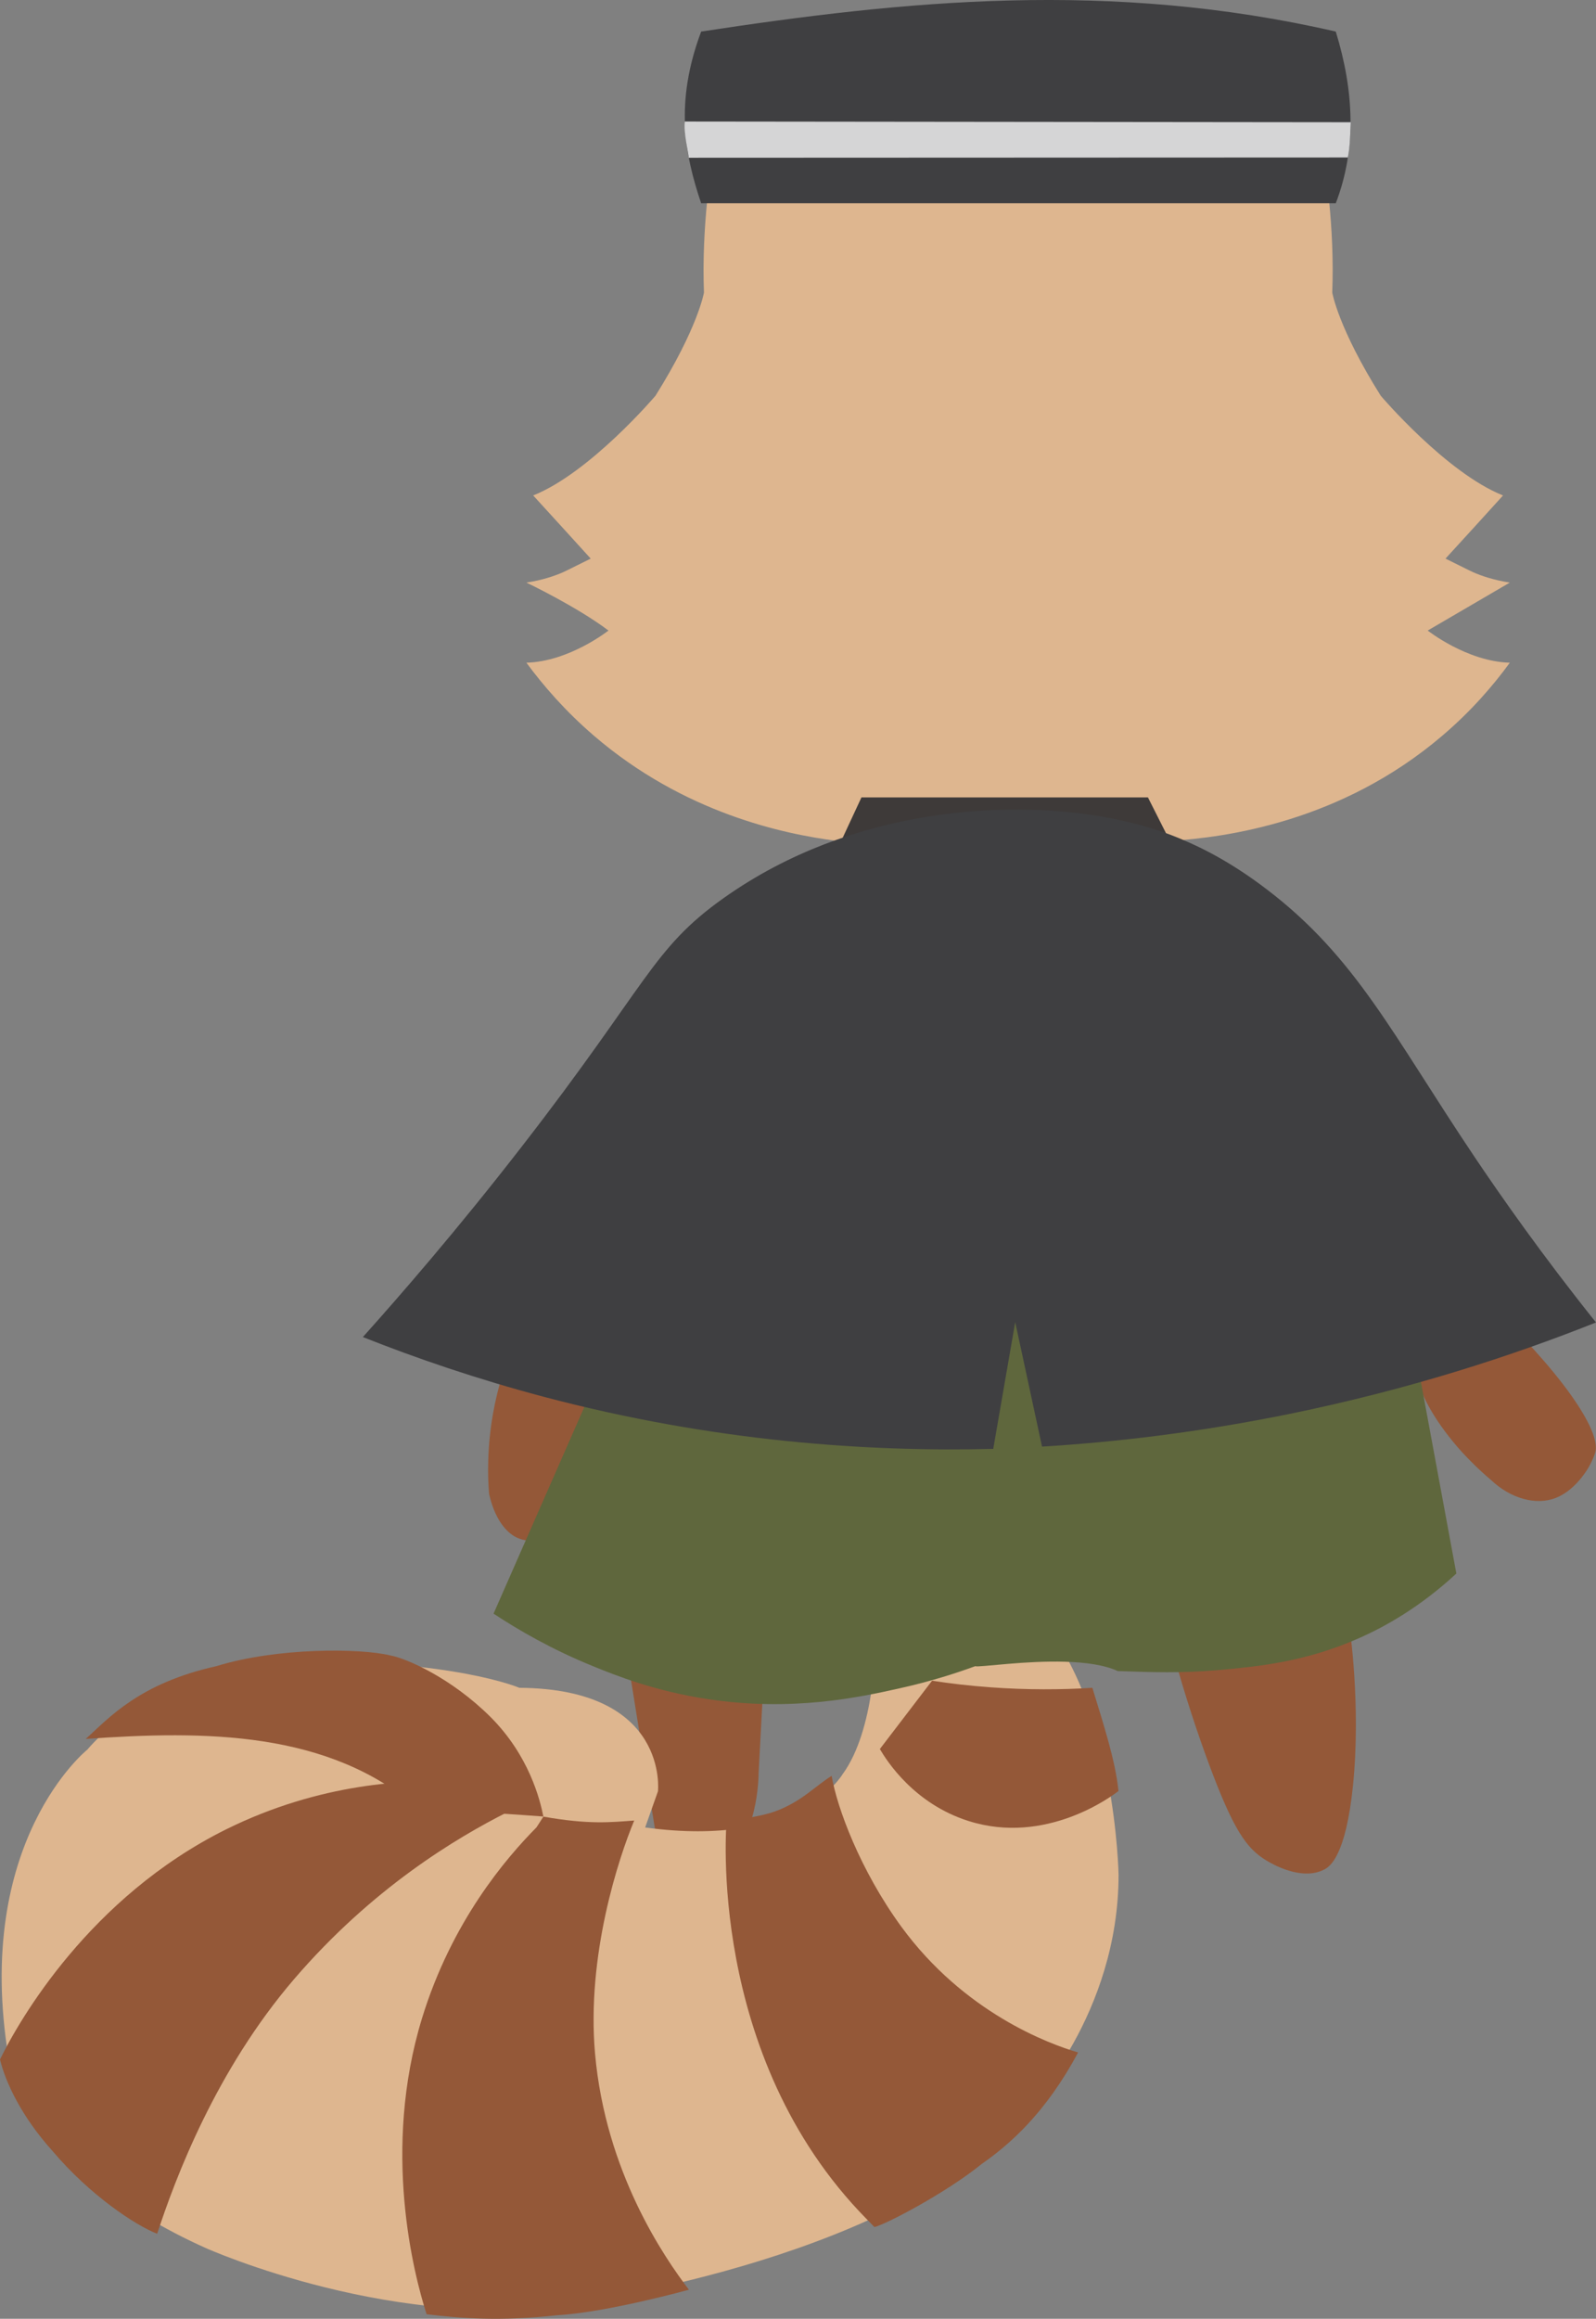
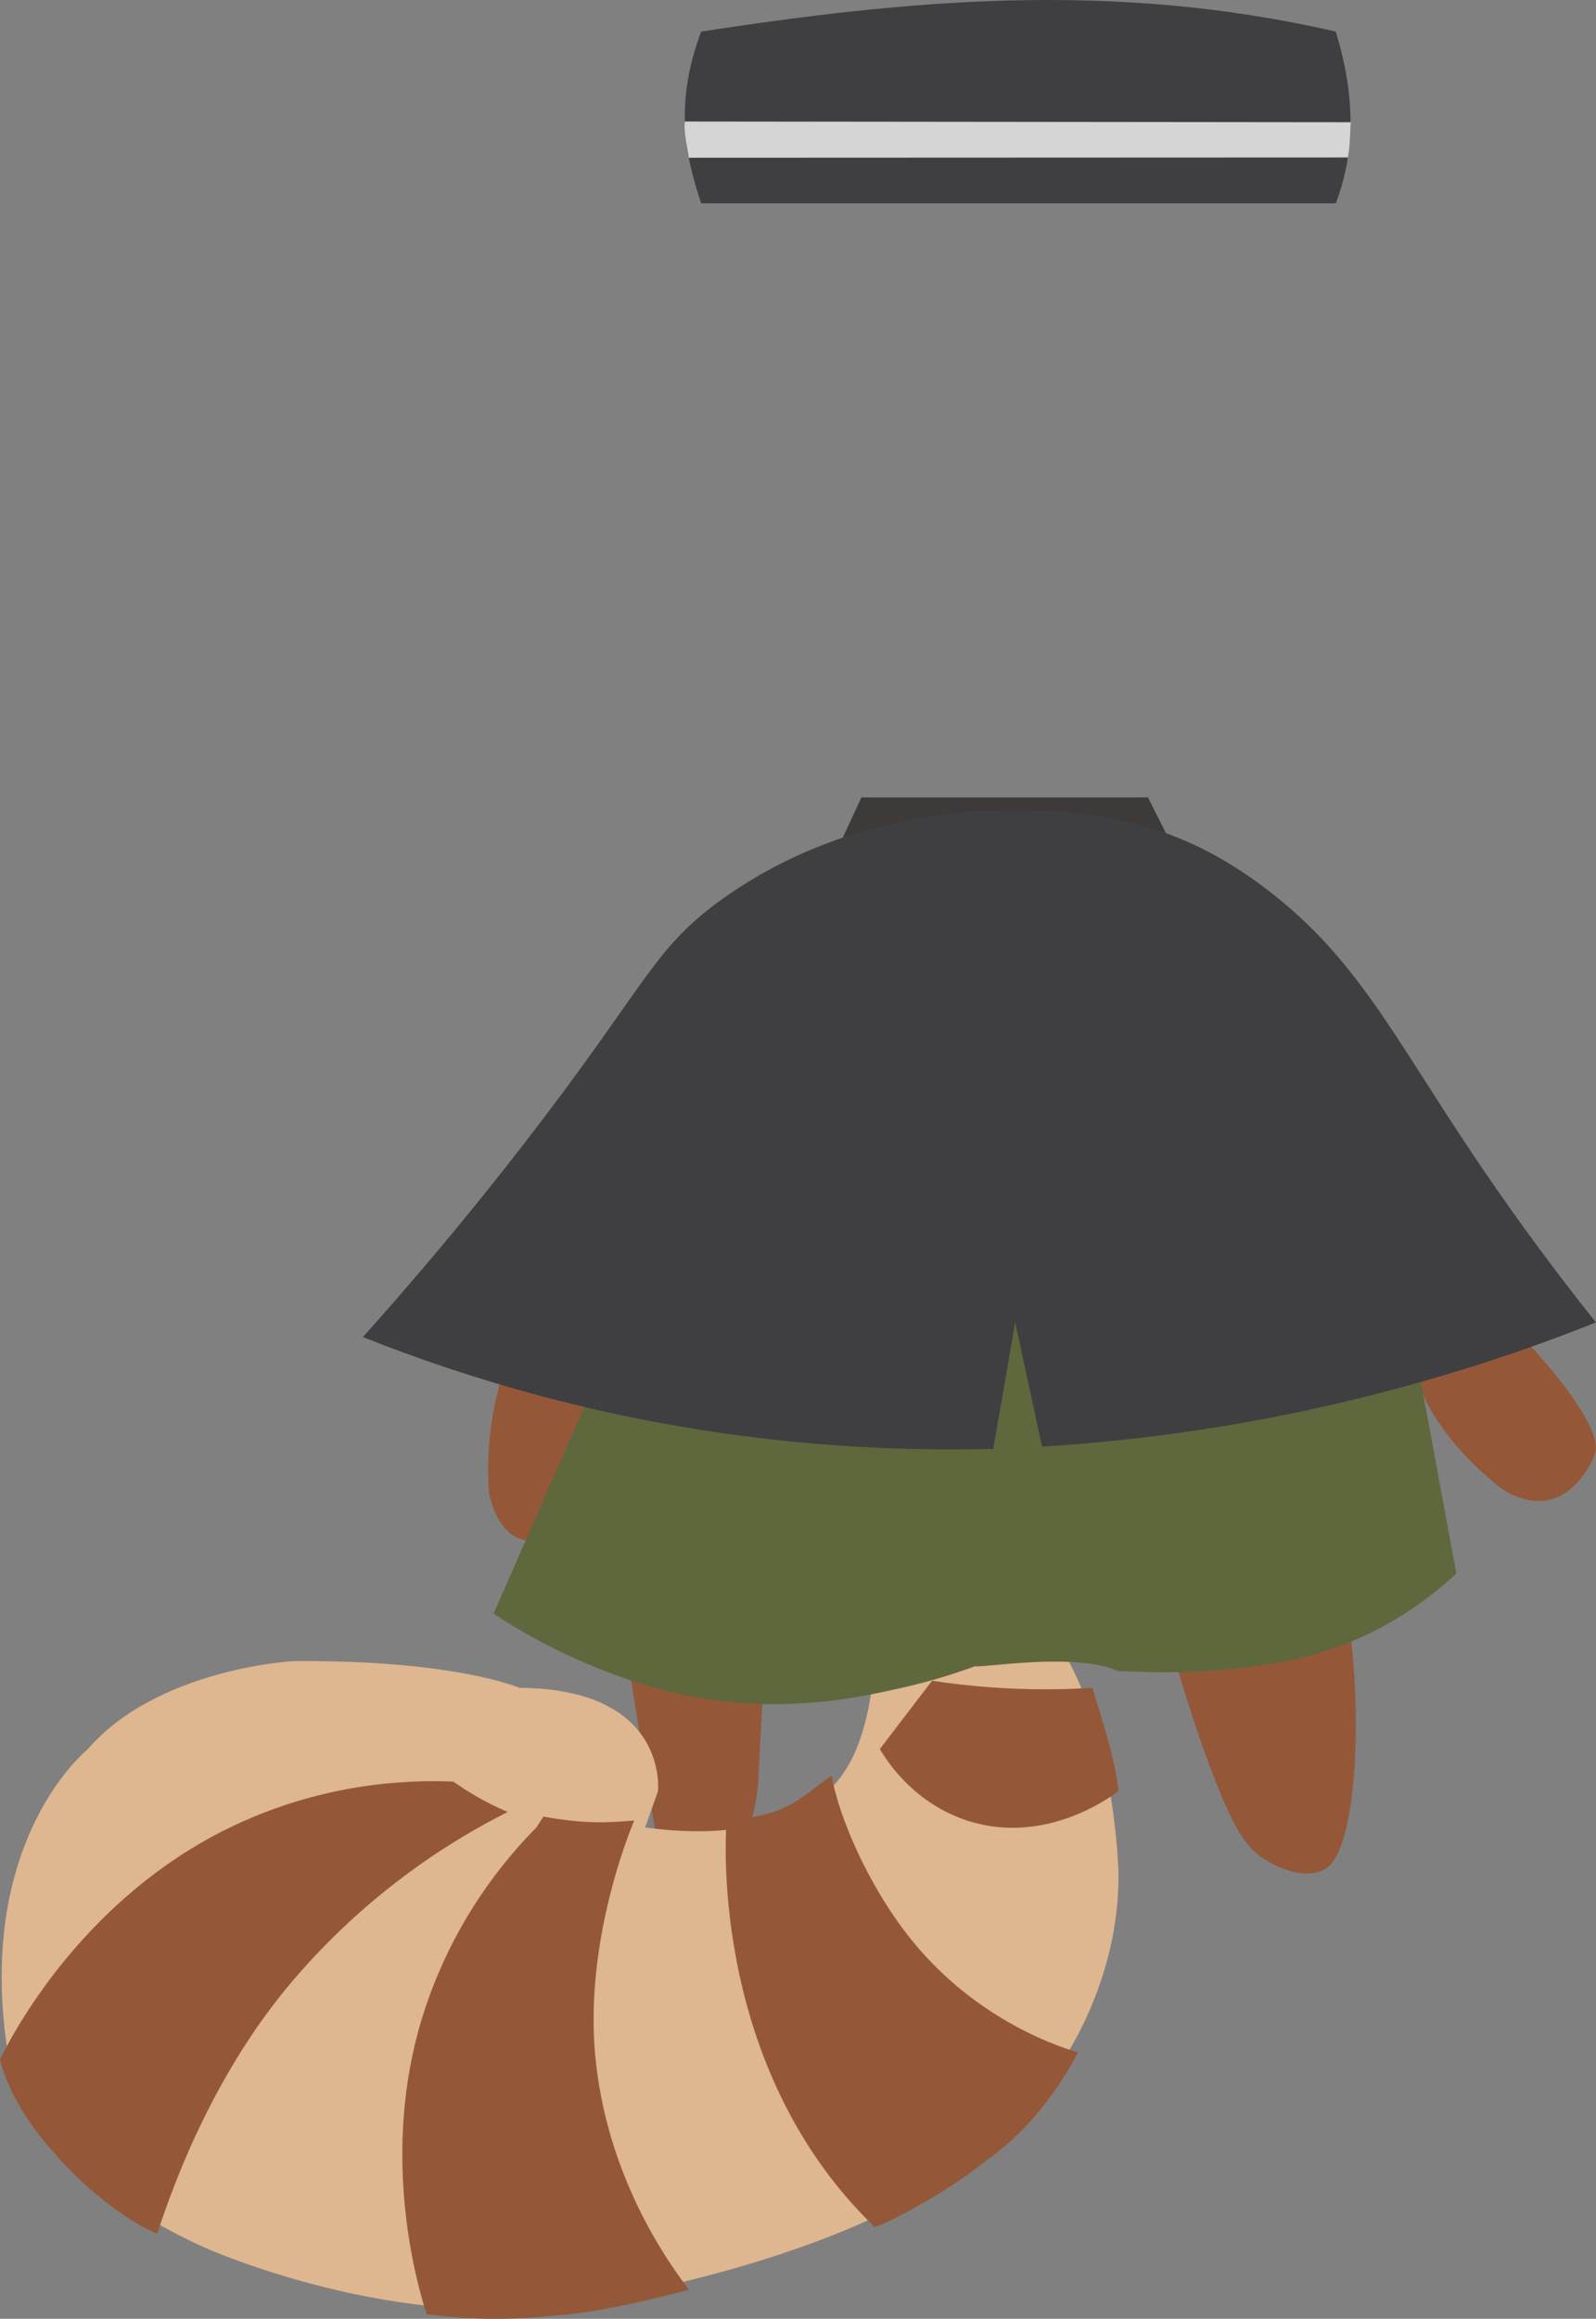
<svg xmlns="http://www.w3.org/2000/svg" id="_レイヤー_2" data-name="レイヤー 2" viewBox="0 0 35.762 51.922">
  <rect x="0" y="0" width="35.762" height="51.922" fill="#808080" stroke="none" />
  <defs>
    <style>
      .cls-1 {
        fill: #5f673d;
      }

      .cls-1, .cls-2, .cls-3, .cls-4, .cls-5, .cls-6, .cls-7 {
        stroke-width: 0px;
      }

      .cls-2, .cls-4 {
        fill: #3f3f41;
      }

      .cls-3 {
        fill: #945838;
      }

      .cls-4, .cls-7 {
        fill-rule: evenodd;
      }

      .cls-8 {
        stroke-width: 13.257px;
      }

      .cls-8, .cls-9 {
        fill: none;
        stroke: #fff;
        stroke-miterlimit: 10;
      }

      .cls-5 {
        fill: #3e3a39;
      }

      .cls-6 {
        fill: #deb68f;
      }

      .cls-7 {
        fill: #d5d5d6;
      }

      .cls-9 {
        stroke-width: 7.954px;
      }
    </style>
  </defs>
  <g id="_レイヤー_1-2" data-name="レイヤー 1">
    <g>
      <path class="cls-3" d="M14.113,37.458l.601,3.732c.095.539,1.419.414,1.419.414.865-.268.865-1.893.865-1.893l.12-2.254h-3.005Z" />
      <path class="cls-6" d="M23.302,36.252c1.697,1.919,1.762,5.727,1.762,5.727,0,3.124-2.028,5.206-2.028,5.206-2.684,3.35-9.991,4.359-9.991,4.359-4.071.749-8.429-1.204-8.429-1.204C.674,48.581.192,46.077.192,46.077c-.8-4.847,1.763-6.898,1.763-6.898,1.57-1.823,4.617-1.984,4.617-1.984,3.622-.031,5.064.598,5.064.598,3.365.021,3.107,2.318,3.107,2.318l-.287.809c3.461.474,4.422-1.189,4.422-1.189.739-1.006.739-2.956.739-2.956l2.469-1.986,1.216,1.467v-.003Z" />
      <path class="cls-3" d="M12.019,40.92c-.681.689-1.9,2.106-2.565,4.28-.897,2.934-.19,5.702.105,6.62.736.089,1.636.166,2.938.021,1.099-.062,2.94-.57,2.94-.57-.555-.727-1.869-2.635-2.104-5.29-.193-2.195.526-4.372.878-5.216-.535.039-1.009.093-2.035-.087l-.157.243Z" />
      <path class="cls-3" d="M26.29,37.014c.271.989.552,1.816.785,2.448.557,1.506.852,1.927,1.299,2.196.105.064.784.472,1.3.203.126-.065.48-.298.643-1.879.184-1.832-.083-3.589-.083-3.589l-3.941.622-.003-.002Z" />
      <path class="cls-3" d="M25.061,40.104c-.139.111-1.623,1.223-3.36.671-1.22-.386-1.829-1.343-1.986-1.611.389-.511.779-1.019,1.17-1.53.406.064.84.113,1.299.147.836.061,1.606.056,2.293.012.25.819.519,1.639.585,2.312Z" />
      <path class="cls-3" d="M18.635,39.764c.119.709.638,2.114,1.562,3.379,1.401,1.915,3.291,2.62,3.96,2.815-.724,1.355-1.533,2.06-2.164,2.5-.777.632-2.124,1.342-2.399,1.41l-.177-.181c-3.607-3.661-3.136-8.901-3.136-8.901.312-.07.736-.095,1.105-.233.576-.215.865-.548,1.249-.789Z" />
-       <path class="cls-3" d="M1.921,38.938c.524-.474,1.198-1.246,2.932-1.631,1.363-.42,3.224-.402,3.888-.24.366.065,1.37.504,2.251,1.38.866.866,1.111,1.859,1.183,2.228-.29-.022-.584-.042-.878-.062-.649-.045-1.29-.083-1.927-.116-2.006-1.739-4.764-1.751-7.45-1.559Z" />
+       <path class="cls-3" d="M1.921,38.938Z" />
      <path class="cls-3" d="M0,46.115c.12.504.481,1.28,1.179,2.052.831.983,1.851,1.66,2.343,1.851.406-1.244,1.315-3.66,3.068-5.702,1.748-2.035,3.632-3.162,4.787-3.743-.219-.093-.459-.207-.709-.354-.187-.108-.357-.218-.509-.326-1.012-.043-2.971.018-5.098,1.072-3.05,1.518-4.628,4.263-5.061,5.15Z" />
      <path class="cls-3" d="M11.857,29.36c-.402.74-.881,1.902-.917,3.36-.008.256,0,.499.019.732.157.693.483.899.571.951.624.355,1.406-.366,1.828-.755.273-.252.397-.498.443-.601.071-.157.1-.287.115-.329.249-.715.499-1.431.748-2.146l-2.808-1.209v-.003Z" />
-       <path class="cls-6" d="M33.831,13.045c-.358-.055-.631-.148-.822-.232,0,0-.089-.039-.619-.305.431-.471.861-.94,1.289-1.414-1.272-.505-2.74-2.232-2.74-2.232-.954-1.517-1.087-2.311-1.087-2.311.11-2.844-.769-5.662-.769-5.662,0-.342-.661-.281-.661-.281-1.708.037-2.909,1.283-2.909,1.283h-5.401s-1.201-1.246-2.908-1.283c0,0-.661-.061-.661.281,0,0-.877,2.817-.769,5.662,0,0-.133.791-1.087,2.311,0,0-1.465,1.724-2.74,2.232.431.471.861.942,1.289,1.414-.532.267-.619.305-.619.305-.19.084-.464.177-.822.232,0,0,1.13.538,1.839,1.074,0,0-.877.695-1.839.72.384.521.878,1.089,1.512,1.634,2.017,1.733,4.254,2.205,5.449,2.356,1.145-.232,2.592-.415,4.265-.367,1.212.034,2.287.182,3.193.367,1.241-.074,3.837-.421,6.105-2.356.632-.538,1.127-1.105,1.512-1.634-.961-.025-1.84-.72-1.84-.72.615-.358,1.227-.717,1.84-1.074Z" />
      <line class="cls-8" x1="22.619" y1="22.971" x2="22.619" y2="26.669" />
      <path class="cls-3" d="M33.285,29.12c1.632,1.531,2.619,2.922,2.457,3.415-.058.178-.158.342-.158.342-.055.092-.317.506-.723.664-.449.176-1.019.009-1.45-.4-.282-.237-.496-.458-.652-.626-.567-.627-.846-1.176-.907-1.382-.005-.01-.01-.04-.028-.08-.08-.173-.23-.273-.347-.329.603-.533,1.206-1.069,1.807-1.603v-.002Z" />
      <polygon class="cls-5" points="25.722 17.855 26.317 19.033 18.755 19.033 19.303 17.855 25.722 17.855" />
      <line class="cls-9" x1="22.813" y1="22.412" x2="22.813" y2="27.227" />
      <path class="cls-4" d="M15.711.707C20.258.014,24.865-.457,29.931.707c.409,1.329.471,2.617,0,3.845h-14.22c-.369-1.093-.595-2.26,0-3.845Z" />
      <path class="cls-7" d="M15.345,2.721l14.922.016c-.015.259-.011.505-.065.789l-14.769.006c-.006-.105-.12-.566-.088-.813v.002Z" />
      <path class="cls-1" d="M32.632,35.235c-.822.761-1.608,1.191-2.148,1.432-1.237.555-2.325.651-3.185.729-.816.072-1.49.049-2.253.022-.6-.278-1.709-.224-2.45-.162-.412.034-.709.07-.742.052-.404.148-.982.338-1.691.495-.911.204-2.417.529-4.304.243-1.174-.177-2.041-.521-2.556-.731-.937-.379-1.688-.816-2.244-1.183.69-1.569,1.379-3.137,2.069-4.706.415-.936.822-1.933,1.213-2.996.241-.659.463-1.305.666-1.933l7.863.021h1.469l3.197.01h.886c.277-.031.744-.041,1.247.163.815.335,1.201,1.035,1.489,1.561.504.914.613,1.809.626,2.394.283,1.53.565,3.058.849,4.588l-.003.002Z" />
      <path class="cls-2" d="M22.748,29.603l.601,2.789c1.655-.1,3.523-.32,5.551-.733,2.662-.544,4.962-1.29,6.862-2.047-1.227-1.534-2.137-2.838-2.727-3.715-1.835-2.733-2.645-4.461-4.665-5.994-.684-.52-1.314-.871-1.939-1.13-.361-.148-1.463-.573-3.168-.634-.758-.027-4.077-.139-7.053,1.974-1.602,1.137-1.691,1.92-4.52,5.563-1.463,1.886-2.737,3.346-3.559,4.263,1.217.483,2.565.942,4.039,1.334,3.848,1.019,7.317,1.24,10.086,1.17l.492-2.838v-.003Z" />
    </g>
  </g>
</svg>